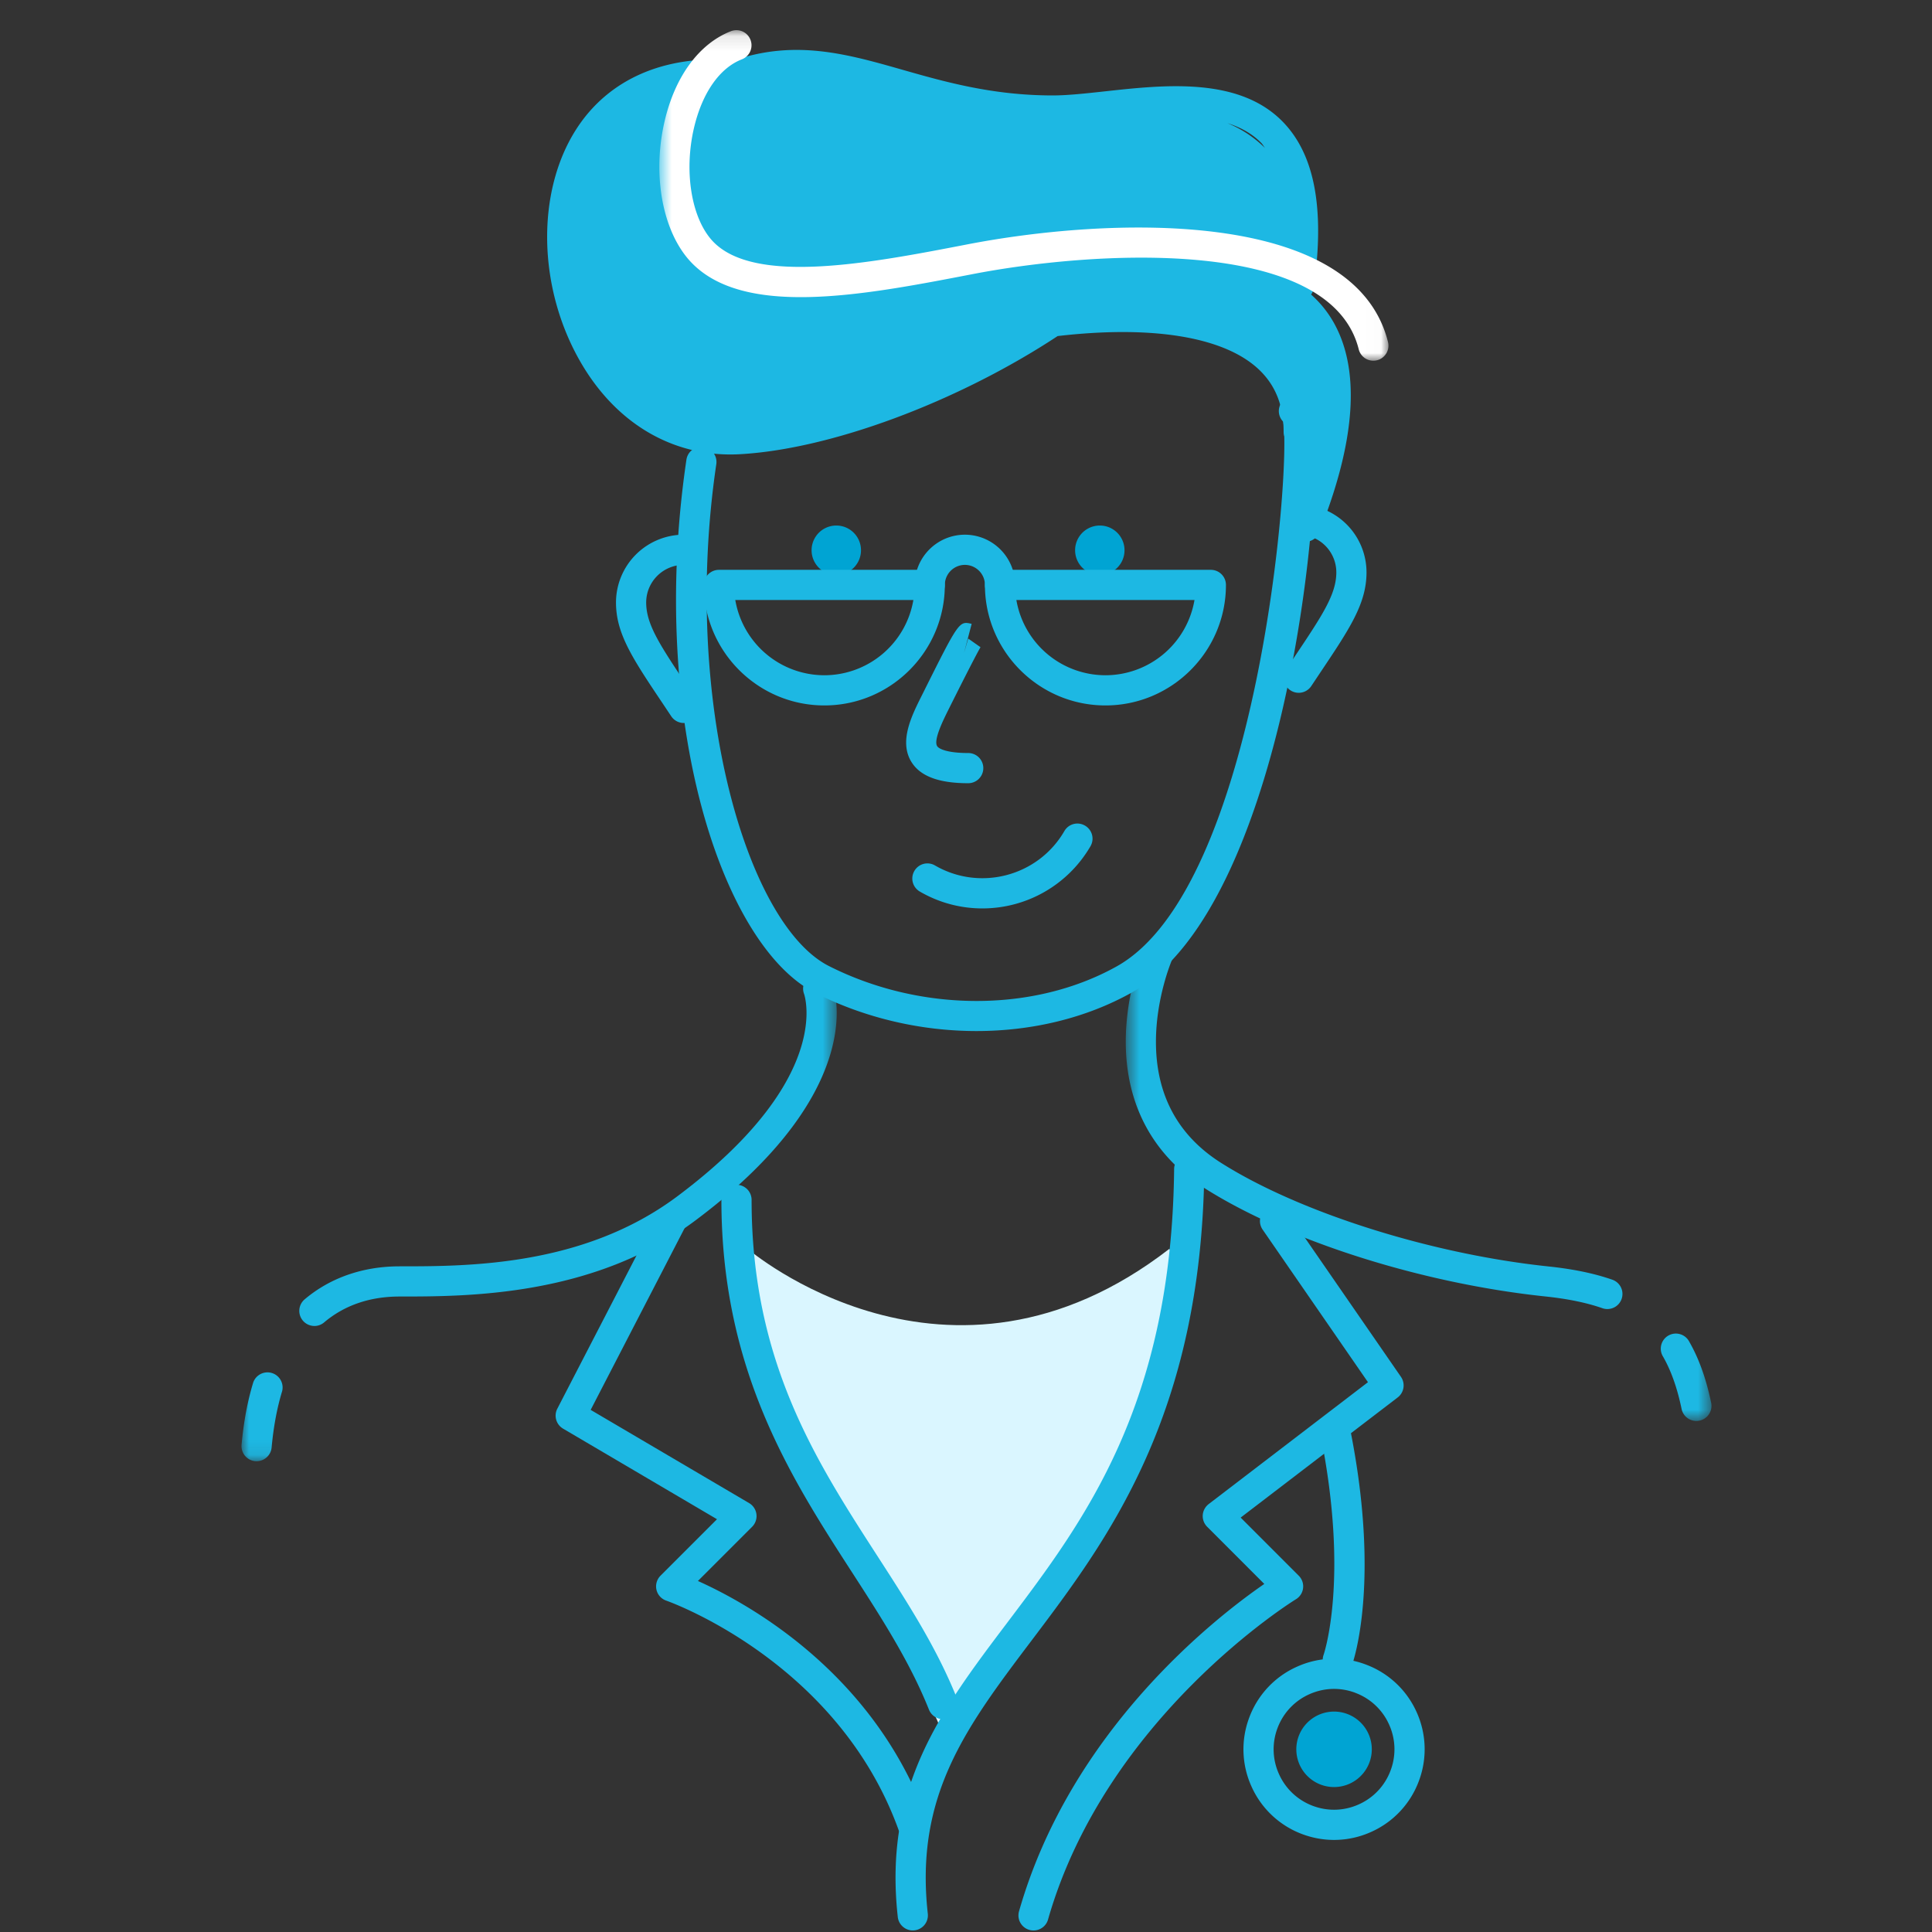
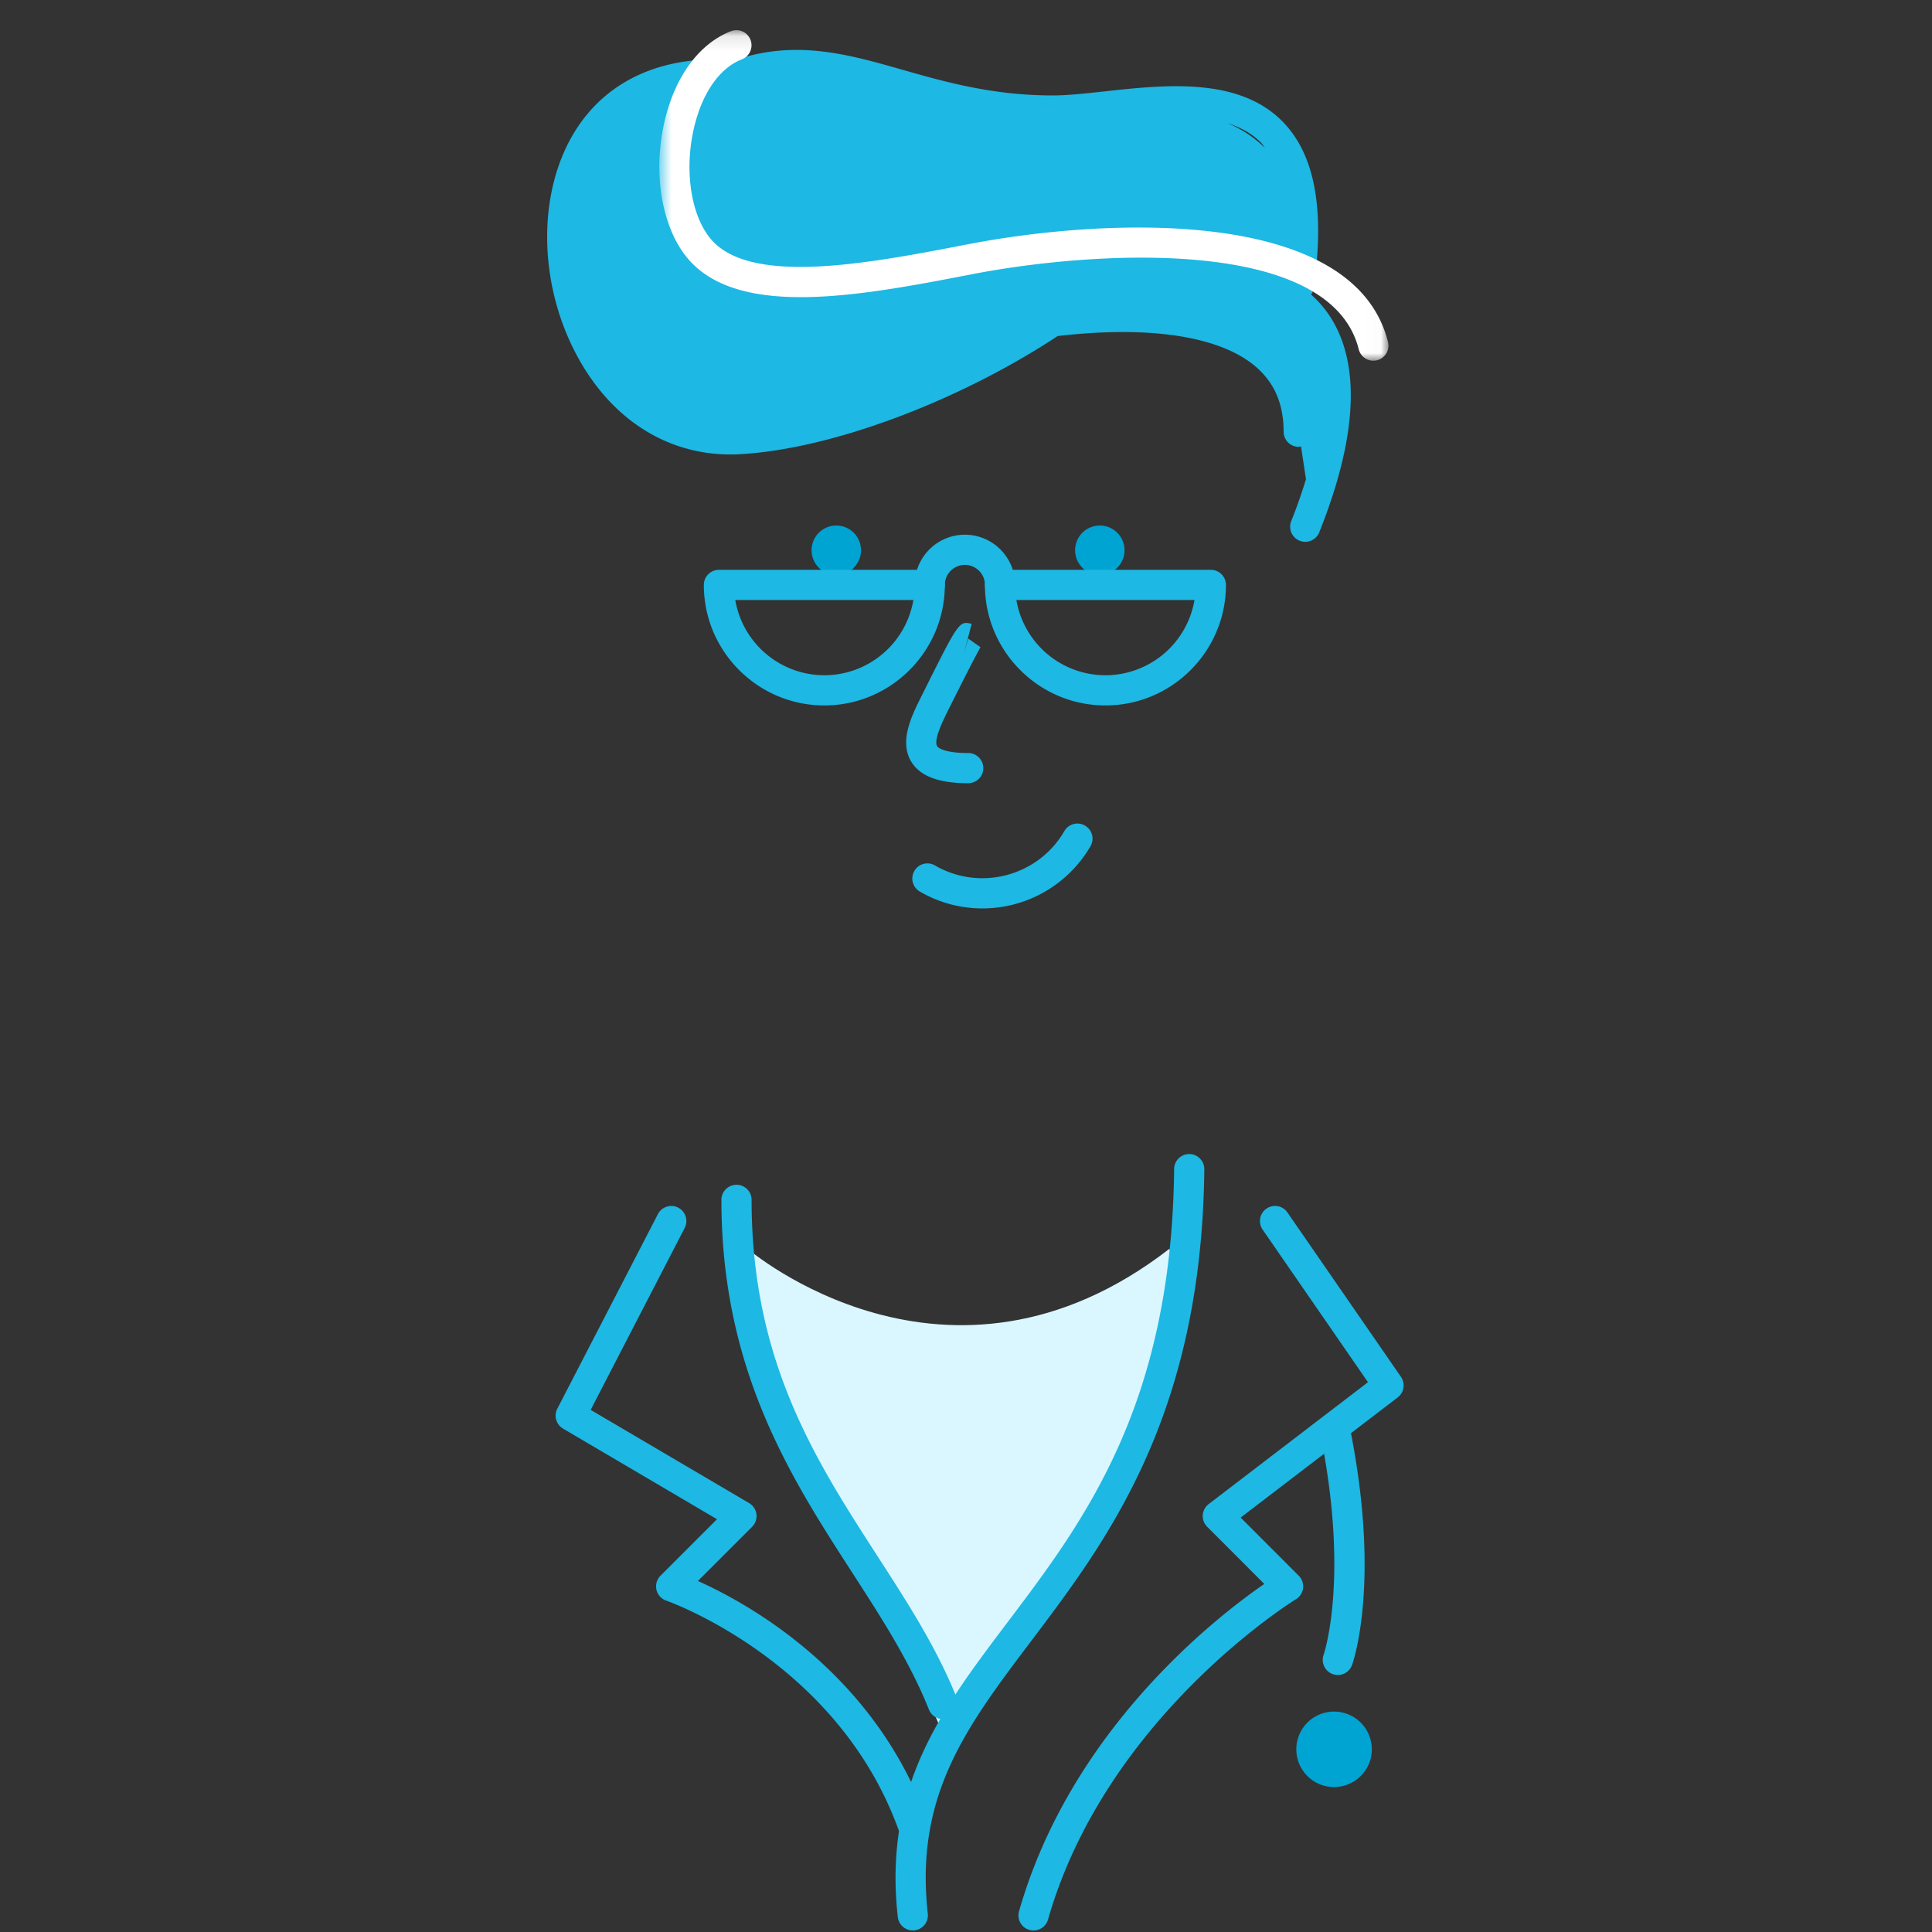
<svg xmlns="http://www.w3.org/2000/svg" xmlns:xlink="http://www.w3.org/1999/xlink" width="128" height="128">
  <rect width="100%" height="100%" fill="#333333" stroke="none" />
  <defs>
-     <path id="a" d="M.585.299h38.803v31.945H.585z" />
    <path id="c" d="M0 .597h39.434v32.312H0z" />
    <path id="e" d="M1.683.102h48.306V22H1.683z" />
  </defs>
  <g fill="none" fill-rule="evenodd">
    <path d="M0 0h128v128H0z" />
    <path fill="#DAF6FF" d="M78.315 84.418c-2.2 16.38-11.3 22.64-15.64 30.88l-.2-.4c-3.72-9.32-12.38-17.84-13.56-32.14l.62-.02s13.24 11.382 27.94 0l.84 1.68z" />
    <g transform="translate(74 61.898)">
      <mask id="b" fill="#fff">
        <use xlink:href="#a" />
      </mask>
-       <path fill="#1DB8E3" d="M32.493 24.83c-.11 0-.22-.018-.33-.056-1.05-.366-2.292-.622-3.794-.78-8.18-.864-17.026-3.672-22.534-7.154C2.4 14.668.585 11.306.585 7.122c0-3.384 1.18-6.11 1.23-6.226A.998.998 0 013.13.382c.506.222.736.812.516 1.318-.01.024-1.062 2.474-1.062 5.422 0 3.512 1.452 6.214 4.32 8.026C12.09 18.43 20.8 21.186 28.58 22.006c1.656.174 3.042.462 4.242.88a1 1 0 01-.33 1.944m5.894 7.414a.999.999 0 01-.976-.796c-.29-1.392-.69-2.52-1.222-3.456A1 1 0 1137.922 27c.64 1.12 1.114 2.442 1.446 4.04a.999.999 0 01-.982 1.204" mask="url(#b)" />
    </g>
    <g transform="translate(16 63.898)">
      <mask id="d" fill="#fff">
        <use xlink:href="#c" />
      </mask>
-       <path fill="#1DB8E3" d="M4.828 23.951a1 1 0 01-.644-1.764C5.876 20.755 8.052 20 10.474 20c4.558 0 12.182 0 18.378-4.622 7.466-5.58 8.582-10.014 8.582-12.16 0-.81-.162-1.266-.164-1.27a1.007 1.007 0 01.58-1.286.996.996 0 011.282.56c.032.078.302.792.302 1.996 0 2.522-1.22 7.662-9.388 13.762C23.32 22 14.964 22 10.474 22c-1.97 0-3.654.578-5.002 1.716a.993.993 0 01-.644.236M1.002 32.91c-.032 0-.062 0-.094-.002a1.002 1.002 0 01-.904-1.088c.136-1.502.396-2.89.772-4.122a1.001 1.001 0 011.914.582c-.336 1.102-.57 2.354-.694 3.722a1 1 0 01-.994.908" mask="url(#d)" />
    </g>
-     <path fill="#1DB8E3" d="M64.703 68.31c-3.638 0-7.352-.84-10.68-2.52-6.186-3.12-11.096-18.062-8.546-35.332a.996.996 0 011.136-.844c.546.082.924.59.844 1.136-2.32 15.706 2.03 30.512 7.468 33.256 6.092 3.076 13.576 3.08 19.062.018 9.334-5.21 11.574-32.988 11.028-36.086a1 1 0 01.396-1.652c.452-.156 1.094-.01 1.396.678 1.24 2.806-1.124 32.82-11.844 38.806-3.032 1.692-6.608 2.538-10.26 2.54z" />
    <path fill="#1DB8E3" d="M65.077 60.185a8.214 8.214 0 01-4.134-1.116.996.996 0 01-.364-1.366.997.997 0 011.368-.364c2.988 1.732 6.836.714 8.57-2.278a.994.994 0 011.366-.362c.48.278.642.888.364 1.366a8.28 8.28 0 01-7.17 4.12m-.93-8.295c-1.946 0-3.176-.46-3.762-1.408-.838-1.356.006-3.046.686-4.402 2.466-4.94 2.464-4.946 3.304-4.748l-.508 1.934.28-.96.814.574c-.042.07-.352.59-2.102 4.092-.358.716-1.024 2.05-.772 2.458.13.212.75.46 2.06.46a1 1 0 010 2" />
    <path fill="#00A4D3" d="M57.043 36.456c0 .904-.732 1.636-1.636 1.636a1.636 1.636 0 110-3.274c.904 0 1.636.734 1.636 1.638m17.459 0c0 .904-.732 1.636-1.636 1.636a1.636 1.636 0 110-3.274c.904 0 1.636.734 1.636 1.638" />
    <path fill="#1DB8E3" d="M67.338 39.753a5.992 5.992 0 005.9 4.984 5.99 5.99 0 005.9-4.984h-11.8zm5.9 6.984c-4.402 0-7.984-3.582-7.984-7.984a1 1 0 011-1h13.968a1 1 0 011 1c0 4.402-3.582 7.984-7.984 7.984zm-24.523-6.984a5.992 5.992 0 005.9 4.984 5.989 5.989 0 005.898-4.984H48.715zm5.9 6.984c-4.402 0-7.984-3.582-7.984-7.984a1 1 0 011-1h13.966a1 1 0 011 1c0 4.402-3.58 7.984-7.982 7.984z" />
    <path fill="#1DB8E3" d="M66.254 39.753a1 1 0 01-1-1 1.33 1.33 0 00-1.328-1.328 1.33 1.33 0 00-1.328 1.328 1 1 0 01-2 0 3.332 3.332 0 013.328-3.328 3.332 3.332 0 013.328 3.328 1 1 0 01-1 1m-3.779 74.145a1 1 0 01-.928-.628c-1.268-3.168-3.128-6.052-5.1-9.102-4.056-6.278-8.652-13.396-8.652-24.674a1 1 0 112 0c0 10.69 4.236 17.248 8.332 23.59 2.024 3.132 3.938 6.094 5.276 9.442a1.002 1.002 0 01-.928 1.372" />
    <path fill="#1DB8E3" d="M60.473 127.896a1 1 0 01-.992-.888c-.96-8.634 2.858-13.684 7.276-19.534 5.092-6.742 10.864-14.386 11.032-30.026.006-.548.454-.99 1-.99h.01c.552.006.996.46.99 1.01-.174 16.302-6.42 24.568-11.438 31.212-4.332 5.736-7.754 10.264-6.882 18.104a1 1 0 01-.996 1.112" />
    <path fill="#1DB8E3" d="M60.475 121.898c-.41 0-.792-.254-.942-.66-4.036-11.188-15.276-15.152-15.39-15.192a.995.995 0 01-.65-.718c-.078-.338.024-.69.268-.934l3.742-3.742-10.2-6.002a1 1 0 01-.38-1.32l6.664-12.89a.998.998 0 111.776.916l-6.23 12.052 10.498 6.176a1 1 0 01.2 1.568l-3.592 3.592c3.374 1.512 11.67 6.1 15.178 15.814a1.003 1.003 0 01-.942 1.34m8 6a.996.996 0 01-.96-1.276c3.426-12.002 13.02-19.456 16.248-21.682l-3.786-3.788a1.006 1.006 0 01-.292-.774c.02-.286.164-.552.392-.728l10.554-8.076-6.978-10.108a.997.997 0 01.254-1.39.995.995 0 011.39.254l7.52 10.89c.302.44.208 1.04-.216 1.364l-10.404 7.96 3.848 3.85a.998.998 0 01-.188 1.562c-.126.076-12.58 7.774-16.422 21.218a.997.997 0 01-.96.724M83.815 9.811a7.637 7.637 0 00-2.494-1.652c.862.274 1.632.686 2.248 1.318.094.098.16.228.246.334m3.048 9.704a.957.957 0 00.17-.41c.748-5.232.084-8.836-2.026-11.018-2.914-3.012-7.846-2.468-11.81-2.034-1.268.138-2.468.27-3.45.27-3.992 0-7.162-.904-9.96-1.702-3.608-1.028-7.022-2.004-11.066-.652-.018.006-.03.016-.046.022-4.618-.384-8.36 1.236-10.502 4.578-2.674 4.176-2.548 10.528.306 15.446 2.37 4.082 6.154 6.286 10.454 6.082 6.026-.306 14.486-3.448 21.14-7.832 6.178-.716 10.864.026 13.196 2.092 1.194 1.06 1.774 2.45 1.774 4.246a1 1 0 001 1c.056 0 .1-.022.152-.03l.328 2.176a34.6 34.6 0 01-.976 2.778 1.001 1.001 0 00.928 1.37.997.997 0 00.928-.628c3.702-9.252 1.822-13.662-.54-15.754" />
    <g transform="translate(42 1.898)">
      <mask id="f" fill="#fff">
        <use xlink:href="#e" />
      </mask>
      <path fill="#FFF" d="M48.989 22a.997.997 0 01-.97-.758c-1.882-7.532-17.618-6.536-25.678-4.96-7.082 1.366-15.108 2.916-18.606-.862-1.844-2.002-2.532-5.728-1.706-9.274.69-2.982 2.294-5.16 4.4-5.978a1 1 0 01.721 1.866c-1.478.572-2.636 2.236-3.176 4.562-.67 2.886-.164 5.956 1.228 7.466 2.744 2.96 10.514 1.46 16.756.256 9.344-1.832 25.756-2.53 28 6.44a.999.999 0 01-.97 1.242" mask="url(#f)" />
    </g>
-     <path fill="#1DB8E3" d="M86.043 45.9a1 1 0 01-.832-1.554l.556-.832c1.842-2.752 2.768-4.132 2.768-5.598a2.495 2.495 0 00-2.492-2.492 1 1 0 110-2 4.498 4.498 0 014.492 4.492c0 2.074-1.104 3.72-3.108 6.71l-.552.828a.999.999 0 01-.832.446m-40.74 2a.999.999 0 01-.832-.446l-.556-.834c-2.002-2.986-3.104-4.632-3.104-6.704a4.498 4.498 0 014.492-4.492 1 1 0 010 2 2.495 2.495 0 00-2.492 2.492c0 1.464.924 2.844 2.764 5.592l.56.838a1 1 0 01-.832 1.554m43.08 63.994c-.556 0-1.114.12-1.636.354a3.974 3.974 0 00-2.102 2.226 3.971 3.971 0 00.09 3.06 3.974 3.974 0 002.226 2.102c1 .38 2.088.348 3.06-.09a3.964 3.964 0 002.1-2.226 3.962 3.962 0 00-.088-3.06 3.964 3.964 0 00-2.226-2.1v-.002a4.006 4.006 0 00-1.424-.264m.004 10.006c-.72 0-1.444-.132-2.136-.394a5.965 5.965 0 01-3.34-3.154 5.956 5.956 0 01-.134-4.588 5.958 5.958 0 013.15-3.34 5.942 5.942 0 014.59-.134 5.962 5.962 0 013.342 3.15 5.97 5.97 0 01.132 4.59 5.951 5.951 0 01-3.15 3.34 5.952 5.952 0 01-2.454.53" />
    <path fill="#00A4D3" d="M89.274 113.56a2.5 2.5 0 011.448 3.226 2.502 2.502 0 01-3.226 1.448 2.5 2.5 0 111.778-4.674" />
    <path fill="#1DB8E3" d="M88.635 110.974a1.004 1.004 0 01-.944-1.336c.018-.048 1.712-5.002-.196-14.544a.996.996 0 01.784-1.176c.518-.114 1.066.24 1.176.784 2.032 10.156.198 15.398.118 15.616a.998.998 0 01-.938.656" />
  </g>
</svg>